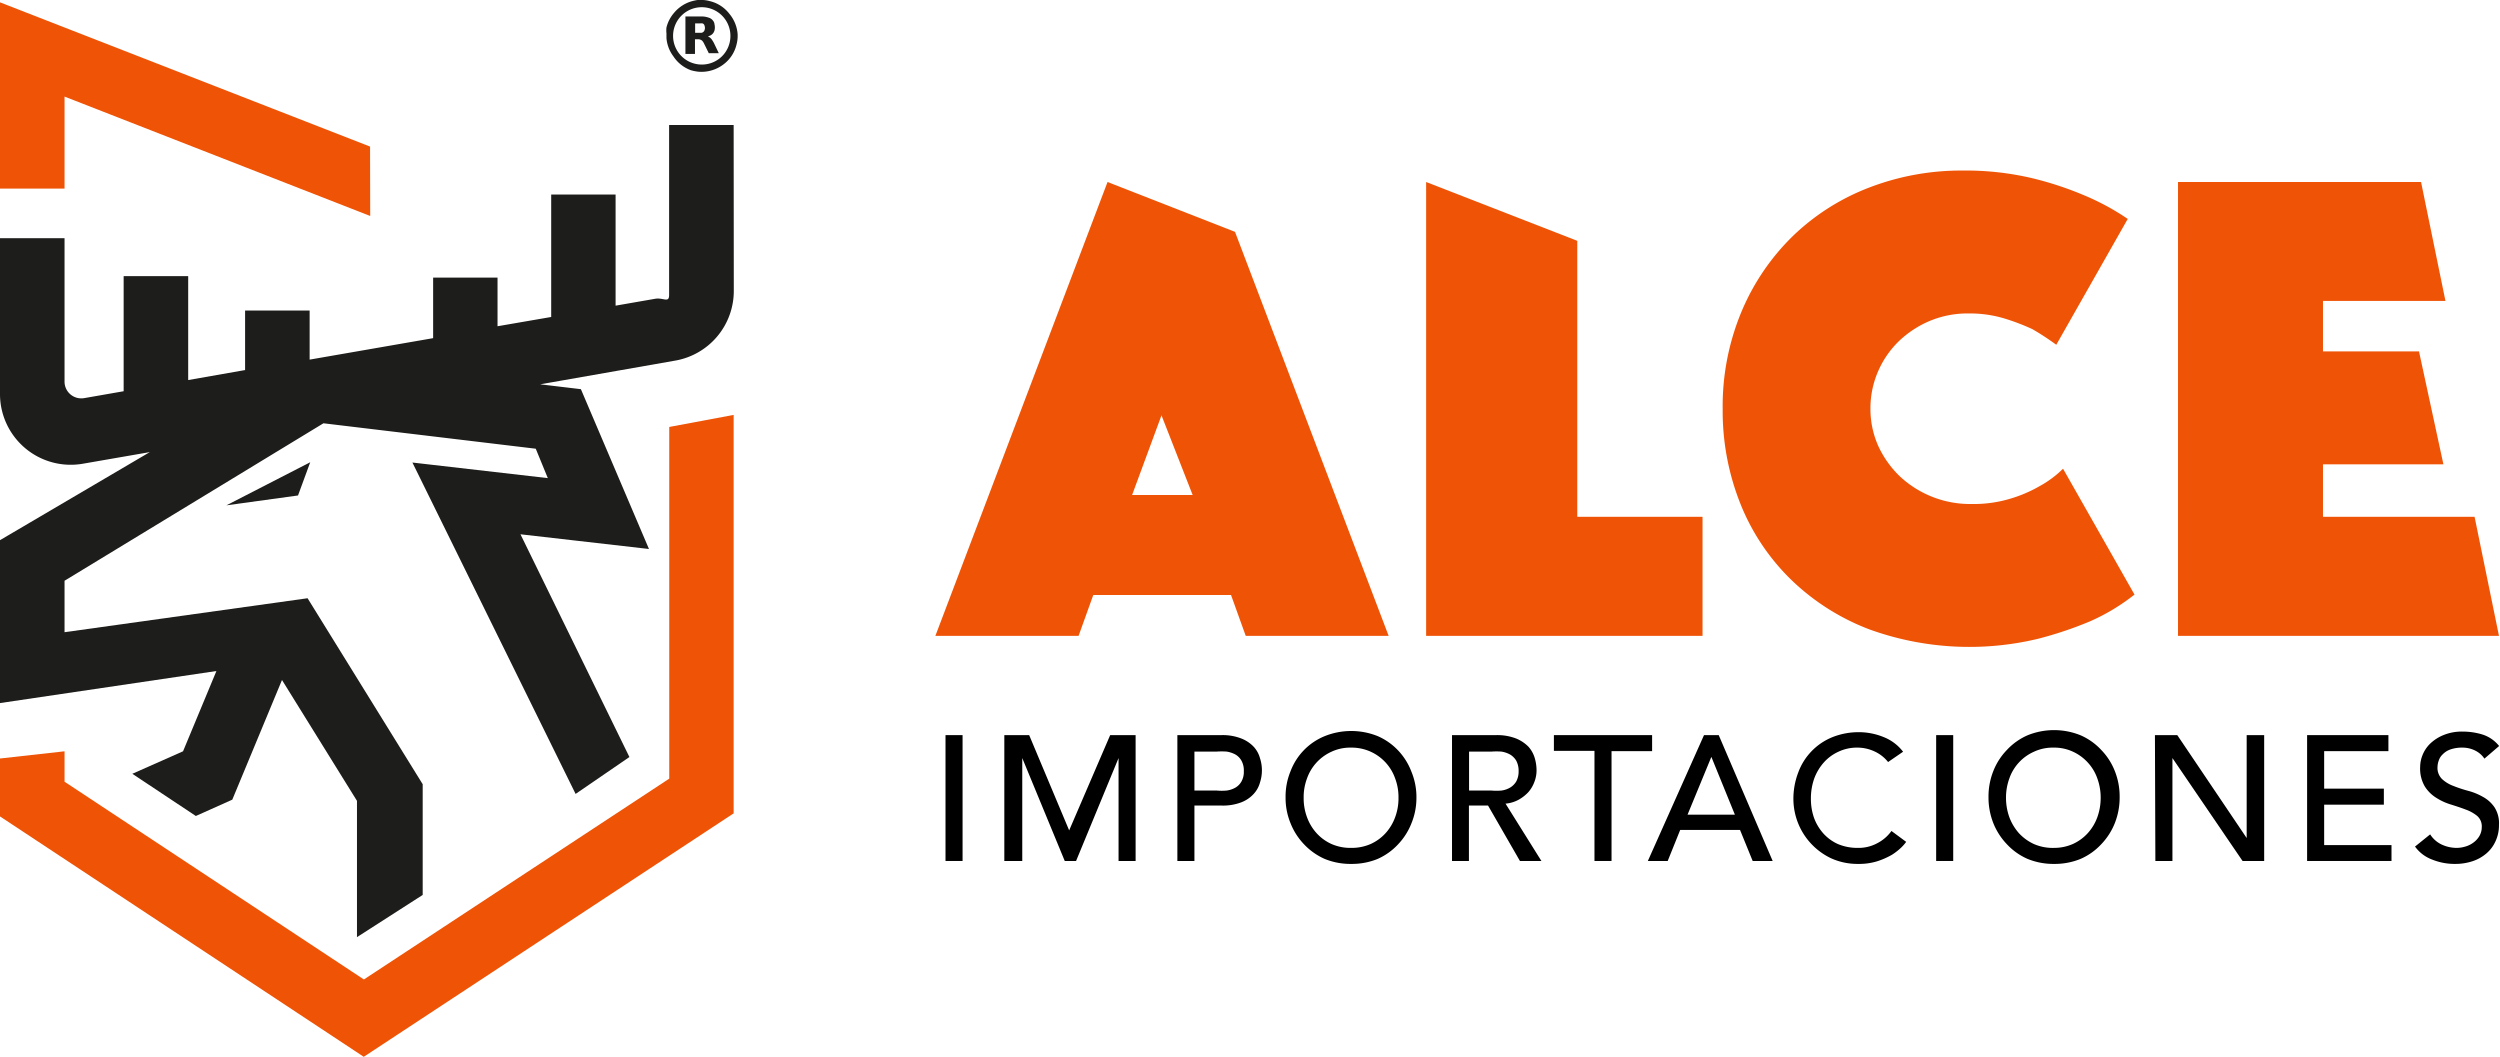
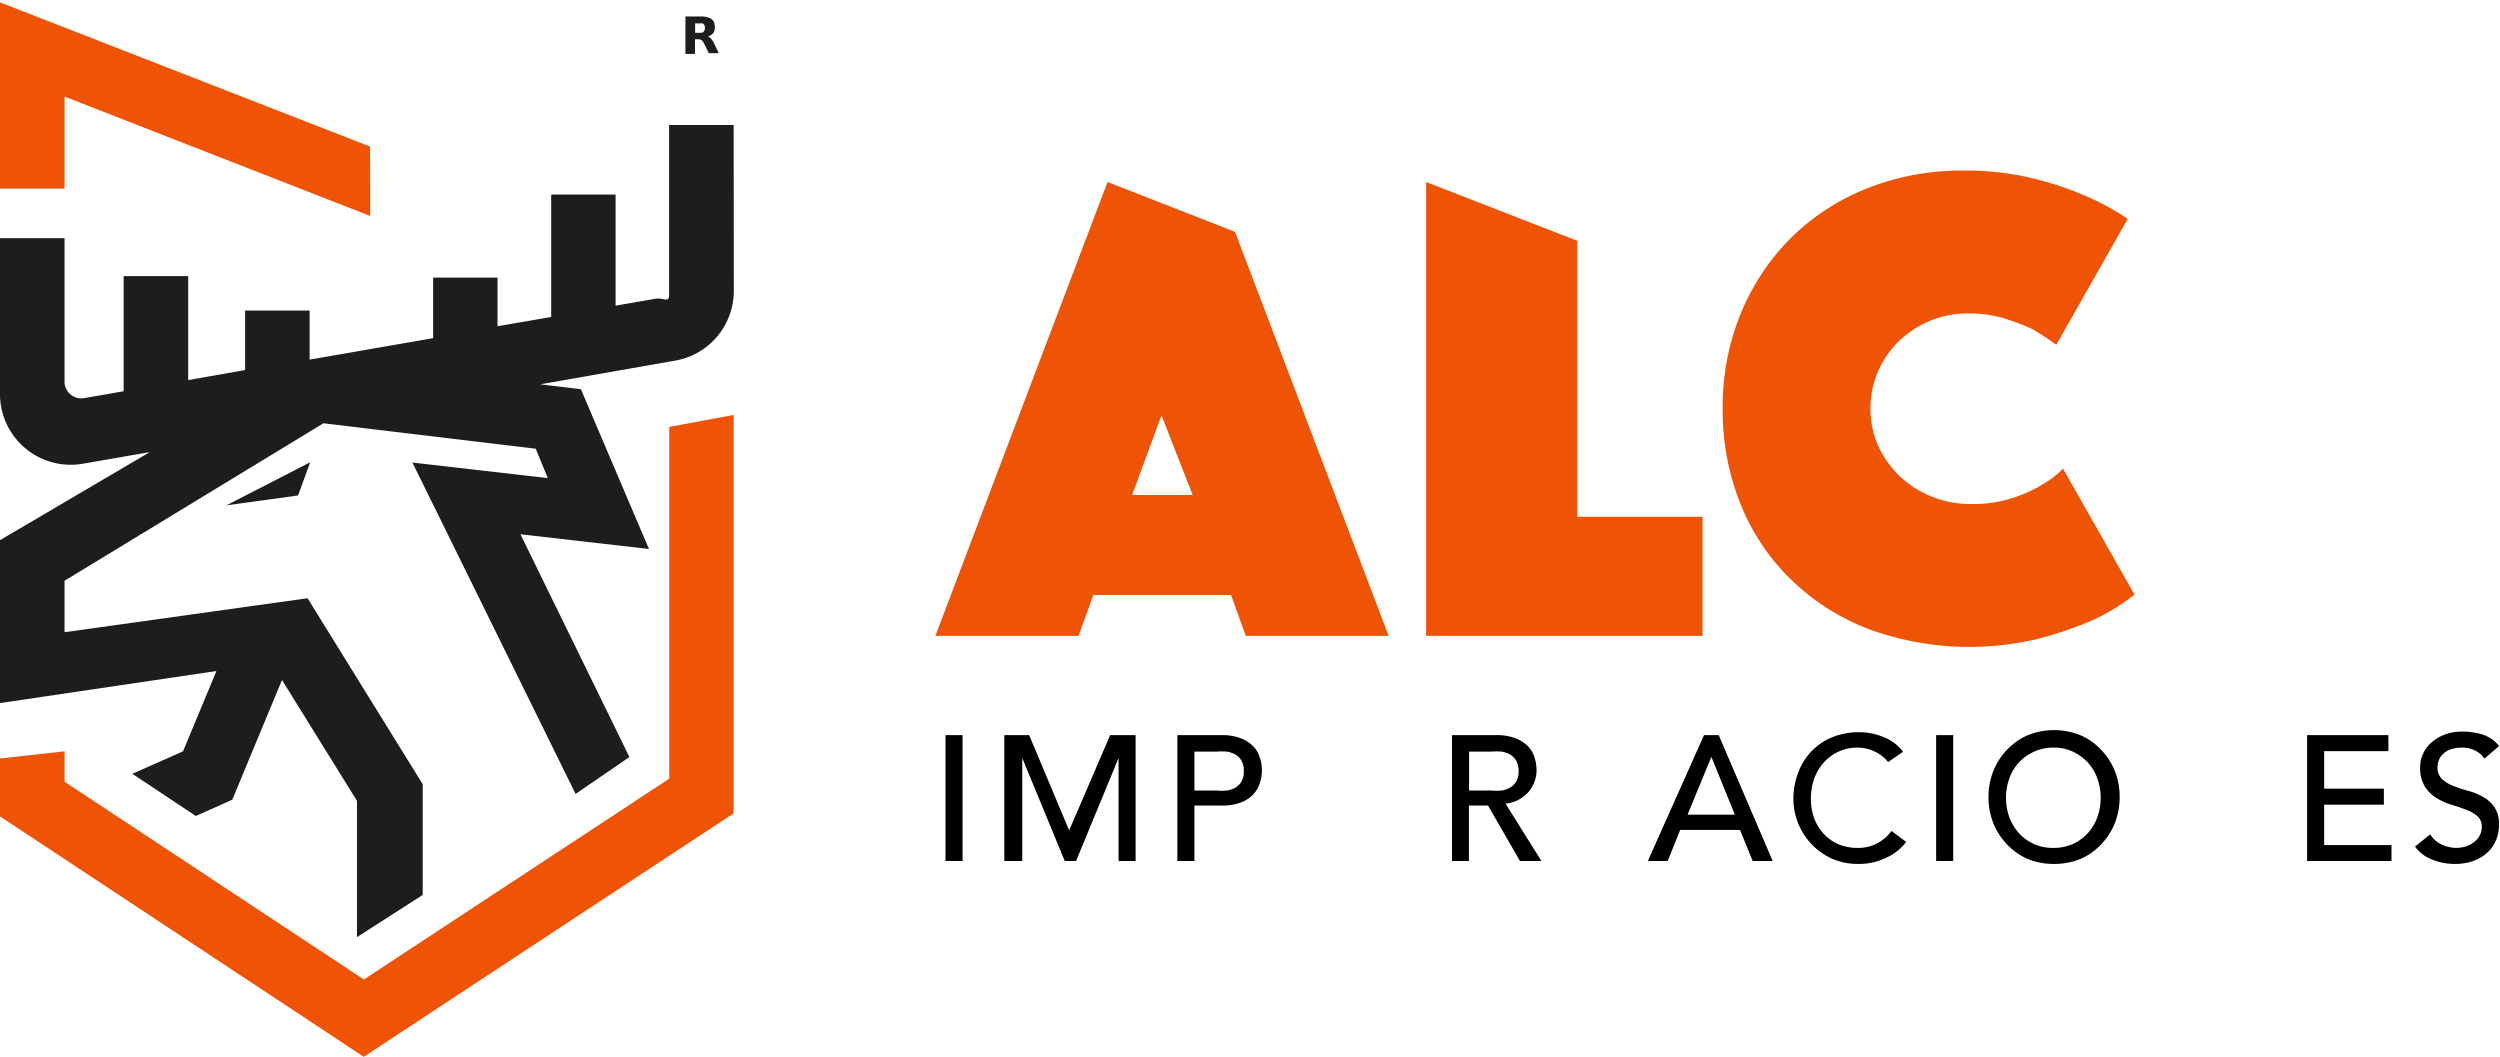
<svg xmlns="http://www.w3.org/2000/svg" id="Capa_1" data-name="Capa 1" viewBox="0 0 170.04 71.88">
  <defs>
    <style>.cls-1{fill:#1d1d1b;}.cls-2{fill:#ef5306;}</style>
  </defs>
-   <path class="cls-1" d="M49.61.94A2.37,2.37,0,0,0,48.25.07,2,2,0,0,0,47.82,0h-.38A3.89,3.89,0,0,0,47,.1a2.45,2.45,0,0,0-1.15.77,2.4,2.4,0,0,0-.52,1,1.83,1.83,0,0,0,0,.4s0,0,0,0v.23s0,0,0,.08a2.37,2.37,0,0,0,.47,1.25A2.41,2.41,0,0,0,47,4.78a3.1,3.1,0,0,0,.53.1,2.48,2.48,0,0,0,1.73-.54,2.36,2.36,0,0,0,.83-1.29,2.31,2.31,0,0,0,.08-.74A2.44,2.44,0,0,0,49.61.94ZM47.68,4.39a1.95,1.95,0,1,1,2-1.94A1.94,1.94,0,0,1,47.68,4.39Z" />
  <path class="cls-1" d="M48.56,2.93a2.26,2.26,0,0,0-.16-.26.6.6,0,0,0-.25-.19h0l.15-.06a.54.54,0,0,0,.3-.36.86.86,0,0,0,0-.39.46.46,0,0,0-.1-.26.57.57,0,0,0-.3-.21,1.44,1.44,0,0,0-.51-.08H46.62V3.67h.65v-1h.26a.47.47,0,0,1,.22.09.77.77,0,0,1,.14.21l.32.65s0,0,0,0h.68v0Zm-.64-.88a.26.26,0,0,1-.21.18h-.43V1.59h.35a.7.7,0,0,1,.14,0,.2.2,0,0,1,.15.16A.42.42,0,0,1,47.92,2.05Z" />
  <path class="cls-2" d="M75.33,12.38,84,15.77,94.45,43.25H84.73l-1-2.78H74.36l-1,2.78H63.62Zm5.79,21.29L79,28.25,77,33.67Z" />
  <path class="cls-2" d="M97,12.38l10.28,4V35.15h8.52v8.1H97Z" />
  <path class="cls-2" d="M117.17,27.83a16.69,16.69,0,0,1,1.3-6.68A15.59,15.59,0,0,1,122,16a15.39,15.39,0,0,1,5.18-3.26,17.43,17.43,0,0,1,6.3-1.14,19.67,19.67,0,0,1,4.7.51,22.63,22.63,0,0,1,3.54,1.16,16.66,16.66,0,0,1,3,1.62l-4.86,8.56a18.14,18.14,0,0,0-1.62-1.06,14.93,14.93,0,0,0-1.88-.72,8.14,8.14,0,0,0-2.47-.35,6.68,6.68,0,0,0-2.64.51,6.91,6.91,0,0,0-2.11,1.39,6.4,6.4,0,0,0-1.41,2.06,6.31,6.31,0,0,0-.51,2.52,6.17,6.17,0,0,0,.53,2.53,6.83,6.83,0,0,0,1.46,2.06,7,7,0,0,0,4.91,1.89,8.55,8.55,0,0,0,2.64-.37,9.11,9.11,0,0,0,1.94-.83,7.1,7.1,0,0,0,1.62-1.2l4.86,8.56a13.88,13.88,0,0,1-3,1.81,25.56,25.56,0,0,1-3.57,1.2,20,20,0,0,1-11.43-.63,15.62,15.62,0,0,1-5.27-3.31,14.91,14.91,0,0,1-3.48-5.11A17,17,0,0,1,117.17,27.83Z" />
-   <path class="cls-2" d="M148.14,12.38h16.53l1.66,8.09H158V23.9h6.53l1.66,7.68H158v3.57h10.31l1.66,8.1H148.14Z" />
  <polygon class="cls-2" points="4.39 6.57 25.18 14.69 25.17 9.97 0 0.16 0 12.83 4.39 12.83 4.39 6.57" />
  <polygon class="cls-2" points="45.52 29.04 45.52 52.96 24.75 66.62 4.39 53.17 4.39 51.1 0 51.59 0 55.53 24.5 71.72 24.74 71.88 49.9 55.32 49.9 28.22 45.52 29.04" />
  <polygon class="cls-1" points="15.4 34.37 20.27 33.7 21.1 31.44 15.4 34.37" />
  <path class="cls-1" d="M49.9,8.5H45.51V20.07c0,.56-.4.16-.94.25l-2.7.47V13.23H37.49v8.33l-3.65.63V18.88H29.46V23l-8.4,1.46V21.12H16.67v4.05l-3.87.68V18.78H8.41v7.83l-2.69.47A1.14,1.14,0,0,1,4.39,26V16.2H0V26.8a4.81,4.81,0,0,0,5.64,4.74l4.55-.79L0,36.74V47.82l14.72-2.18L12.45,51.1,9,52.63l4.32,2.87,2.48-1.11,3.38-8.14,5.1,8.22v9.27l4.47-2.87V53.34L20.92,40.69,4.39,43v-3.5L22,28.79l14.44,1.73.82,2-9.21-1.06L39.15,54l3.66-2.51L35.4,36.34l8.74,1L39.51,26.47l-2.77-.33,9.17-1.61a4.81,4.81,0,0,0,4-4.74Z" />
  <path d="M64.31,50h1.16v8.56H64.31Z" />
  <path d="M68.31,50H70l2.72,6.48h0L75.51,50h1.73v8.56H76.08v-7h0l-2.89,7h-.77l-2.89-7h0v7H68.31Z" />
  <path d="M80.08,50h3a3.45,3.45,0,0,1,1.35.23,2.33,2.33,0,0,1,.84.56,1.88,1.88,0,0,1,.43.78,2.68,2.68,0,0,1,0,1.65,1.88,1.88,0,0,1-.43.78,2.22,2.22,0,0,1-.84.57,3.46,3.46,0,0,1-1.35.22H81.24v3.77H80.08Zm1.16,3.77h1.52a3.71,3.71,0,0,0,.67,0,1.64,1.64,0,0,0,.6-.2,1.1,1.1,0,0,0,.41-.42,1.32,1.32,0,0,0,.16-.7,1.36,1.36,0,0,0-.16-.71,1.1,1.1,0,0,0-.41-.42,1.84,1.84,0,0,0-.6-.2,4.91,4.91,0,0,0-.67,0H81.24Z" />
-   <path d="M91.9,58.76a4.62,4.62,0,0,1-1.8-.34,4.33,4.33,0,0,1-1.41-1A4.42,4.42,0,0,1,87.78,56a4.55,4.55,0,0,1-.34-1.78,4.5,4.5,0,0,1,.34-1.77,4.16,4.16,0,0,1,2.32-2.38,4.83,4.83,0,0,1,3.61,0,4.22,4.22,0,0,1,1.41,1A4.32,4.32,0,0,1,96,52.49a4.5,4.5,0,0,1,.34,1.77A4.55,4.55,0,0,1,96,56a4.42,4.42,0,0,1-.91,1.43,4.22,4.22,0,0,1-1.41,1A4.63,4.63,0,0,1,91.9,58.76Zm0-1.09a3.21,3.21,0,0,0,1.34-.27,3.08,3.08,0,0,0,1-.73,3.28,3.28,0,0,0,.65-1.08,3.68,3.68,0,0,0,.23-1.33,3.59,3.59,0,0,0-.23-1.32,3.13,3.13,0,0,0-3-2.09,3,3,0,0,0-1.33.28,3.13,3.13,0,0,0-1.66,1.81,3.59,3.59,0,0,0-.23,1.32,3.68,3.68,0,0,0,.23,1.33,3.28,3.28,0,0,0,.65,1.08,3.08,3.08,0,0,0,1,.73A3.19,3.19,0,0,0,91.9,57.67Z" />
  <path d="M98.76,50h3a3.54,3.54,0,0,1,1.36.23,2.52,2.52,0,0,1,.84.56,2,2,0,0,1,.43.78,3,3,0,0,1,.12.83,2.17,2.17,0,0,1-.15.79,2.21,2.21,0,0,1-.41.69,2.67,2.67,0,0,1-.67.52,2.26,2.26,0,0,1-.88.26l2.44,3.9h-1.46l-2.17-3.77h-1.3v3.77H98.76Zm1.16,3.77h1.53a3.78,3.78,0,0,0,.67,0,1.59,1.59,0,0,0,.59-.2,1.21,1.21,0,0,0,.42-.42,1.42,1.42,0,0,0,.16-.7,1.46,1.46,0,0,0-.16-.71,1.21,1.21,0,0,0-.42-.42,1.79,1.79,0,0,0-.59-.2,5,5,0,0,0-.67,0H99.92Z" />
-   <path d="M108.45,51.07h-2.76V50h6.68v1.09h-2.76v7.47h-1.16Z" />
  <path d="M115.9,50h1l3.67,8.56h-1.36l-.86-2.11h-4.07l-.85,2.11h-1.35ZM118,55.41l-1.6-3.93h0l-1.62,3.93Z" />
  <path d="M128.42,51.83a2.5,2.5,0,0,0-.92-.72,2.75,2.75,0,0,0-1.15-.26,2.93,2.93,0,0,0-1.31.28,3,3,0,0,0-1,.74,3.45,3.45,0,0,0-.65,1.1,4.1,4.1,0,0,0-.22,1.37,3.9,3.9,0,0,0,.21,1.28,3.31,3.31,0,0,0,.63,1.06,3,3,0,0,0,1,.73,3.42,3.42,0,0,0,1.35.26,2.67,2.67,0,0,0,1.29-.3,2.74,2.74,0,0,0,1-.85l1,.74a2.77,2.77,0,0,1-.33.38,4,4,0,0,1-.64.5,5.19,5.19,0,0,1-1,.44,4.21,4.21,0,0,1-1.3.18,4.37,4.37,0,0,1-1.83-.38,4.48,4.48,0,0,1-2.57-4,5,5,0,0,1,.33-1.84,4.12,4.12,0,0,1,2.32-2.4,4.82,4.82,0,0,1,1.81-.34,4.44,4.44,0,0,1,1.67.33,3.09,3.09,0,0,1,1.33,1Z" />
  <path d="M131.69,50h1.16v8.56h-1.16Z" />
  <path d="M139.71,58.76a4.62,4.62,0,0,1-1.8-.34,4.22,4.22,0,0,1-1.41-1,4.45,4.45,0,0,1-.92-1.43,4.74,4.74,0,0,1-.33-1.78,4.68,4.68,0,0,1,.33-1.77,4.34,4.34,0,0,1,.92-1.43,4.22,4.22,0,0,1,1.41-1,4.8,4.8,0,0,1,3.6,0,4.22,4.22,0,0,1,1.41,1,4.34,4.34,0,0,1,.92,1.43,4.68,4.68,0,0,1,.33,1.77,4.74,4.74,0,0,1-.33,1.78,4.45,4.45,0,0,1-.92,1.43,4.22,4.22,0,0,1-1.41,1A4.62,4.62,0,0,1,139.71,58.76Zm0-1.09A3.16,3.16,0,0,0,141,57.4a3.12,3.12,0,0,0,1-.73,3.28,3.28,0,0,0,.65-1.08,3.91,3.91,0,0,0,.23-1.33,3.81,3.81,0,0,0-.23-1.32,3.09,3.09,0,0,0-.65-1.08,3.12,3.12,0,0,0-1-.73,3,3,0,0,0-1.33-.28,3,3,0,0,0-1.33.28,3.1,3.1,0,0,0-1.67,1.81,3.81,3.81,0,0,0-.23,1.32,3.91,3.91,0,0,0,.23,1.33,3.46,3.46,0,0,0,.65,1.08,3.23,3.23,0,0,0,1,.73A3.19,3.19,0,0,0,139.71,57.67Z" />
-   <path d="M146.57,50h1.52l4.72,7h0V50H154v8.56h-1.47l-4.77-7h0v7h-1.16Z" />
  <path d="M156.92,50h5.53v1.09h-4.37v2.55h4.06v1.09h-4.06v2.75h4.58v1.08h-5.74Z" />
-   <path d="M165.29,56.75a1.86,1.86,0,0,0,.8.7,2.42,2.42,0,0,0,1,.22,2.06,2.06,0,0,0,.59-.09,1.66,1.66,0,0,0,.55-.27,1.47,1.47,0,0,0,.41-.45,1.2,1.2,0,0,0,.16-.61.93.93,0,0,0-.32-.76,2.64,2.64,0,0,0-.78-.43c-.31-.12-.65-.23-1-.34a3.93,3.93,0,0,1-1-.46,2.42,2.42,0,0,1-.78-.78,2.39,2.39,0,0,1-.31-1.32,2.19,2.19,0,0,1,.16-.8,2.25,2.25,0,0,1,.51-.77,2.86,2.86,0,0,1,.91-.59,3.24,3.24,0,0,1,1.32-.24,4.57,4.57,0,0,1,1.34.2,2.37,2.37,0,0,1,1.13.78l-1,.86a1.61,1.61,0,0,0-.61-.54,1.94,1.94,0,0,0-.91-.21,2.37,2.37,0,0,0-.81.13,1.33,1.33,0,0,0-.51.33,1,1,0,0,0-.27.43,1.35,1.35,0,0,0-.08.42,1.06,1.06,0,0,0,.31.83,2.32,2.32,0,0,0,.78.47,8.72,8.72,0,0,0,1,.33,4.19,4.19,0,0,1,1,.41,2.27,2.27,0,0,1,.78.7,2,2,0,0,1,.31,1.21,2.56,2.56,0,0,1-.24,1.12,2.35,2.35,0,0,1-.63.83,2.78,2.78,0,0,1-.94.52,3.72,3.72,0,0,1-1.17.18,4.07,4.07,0,0,1-1.55-.29,2.53,2.53,0,0,1-1.18-.89Z" />
+   <path d="M165.29,56.75a1.86,1.86,0,0,0,.8.7,2.42,2.42,0,0,0,1,.22,2.06,2.06,0,0,0,.59-.09,1.66,1.66,0,0,0,.55-.27,1.47,1.47,0,0,0,.41-.45,1.2,1.2,0,0,0,.16-.61.93.93,0,0,0-.32-.76,2.64,2.64,0,0,0-.78-.43c-.31-.12-.65-.23-1-.34a3.93,3.93,0,0,1-1-.46,2.42,2.42,0,0,1-.78-.78,2.39,2.39,0,0,1-.31-1.32,2.19,2.19,0,0,1,.16-.8,2.25,2.25,0,0,1,.51-.77,2.86,2.86,0,0,1,.91-.59,3.24,3.24,0,0,1,1.32-.24,4.57,4.57,0,0,1,1.34.2,2.37,2.37,0,0,1,1.13.78l-1,.86a1.61,1.61,0,0,0-.61-.54,1.94,1.94,0,0,0-.91-.21,2.37,2.37,0,0,0-.81.13,1.33,1.33,0,0,0-.51.33,1,1,0,0,0-.27.43,1.35,1.35,0,0,0-.08.42,1.06,1.06,0,0,0,.31.83,2.32,2.32,0,0,0,.78.47,8.72,8.72,0,0,0,1,.33,4.19,4.19,0,0,1,1,.41,2.27,2.27,0,0,1,.78.7,2,2,0,0,1,.31,1.21,2.56,2.56,0,0,1-.24,1.12,2.35,2.35,0,0,1-.63.83,2.78,2.78,0,0,1-.94.52,3.72,3.72,0,0,1-1.17.18,4.07,4.07,0,0,1-1.55-.29,2.53,2.53,0,0,1-1.18-.89" />
</svg>